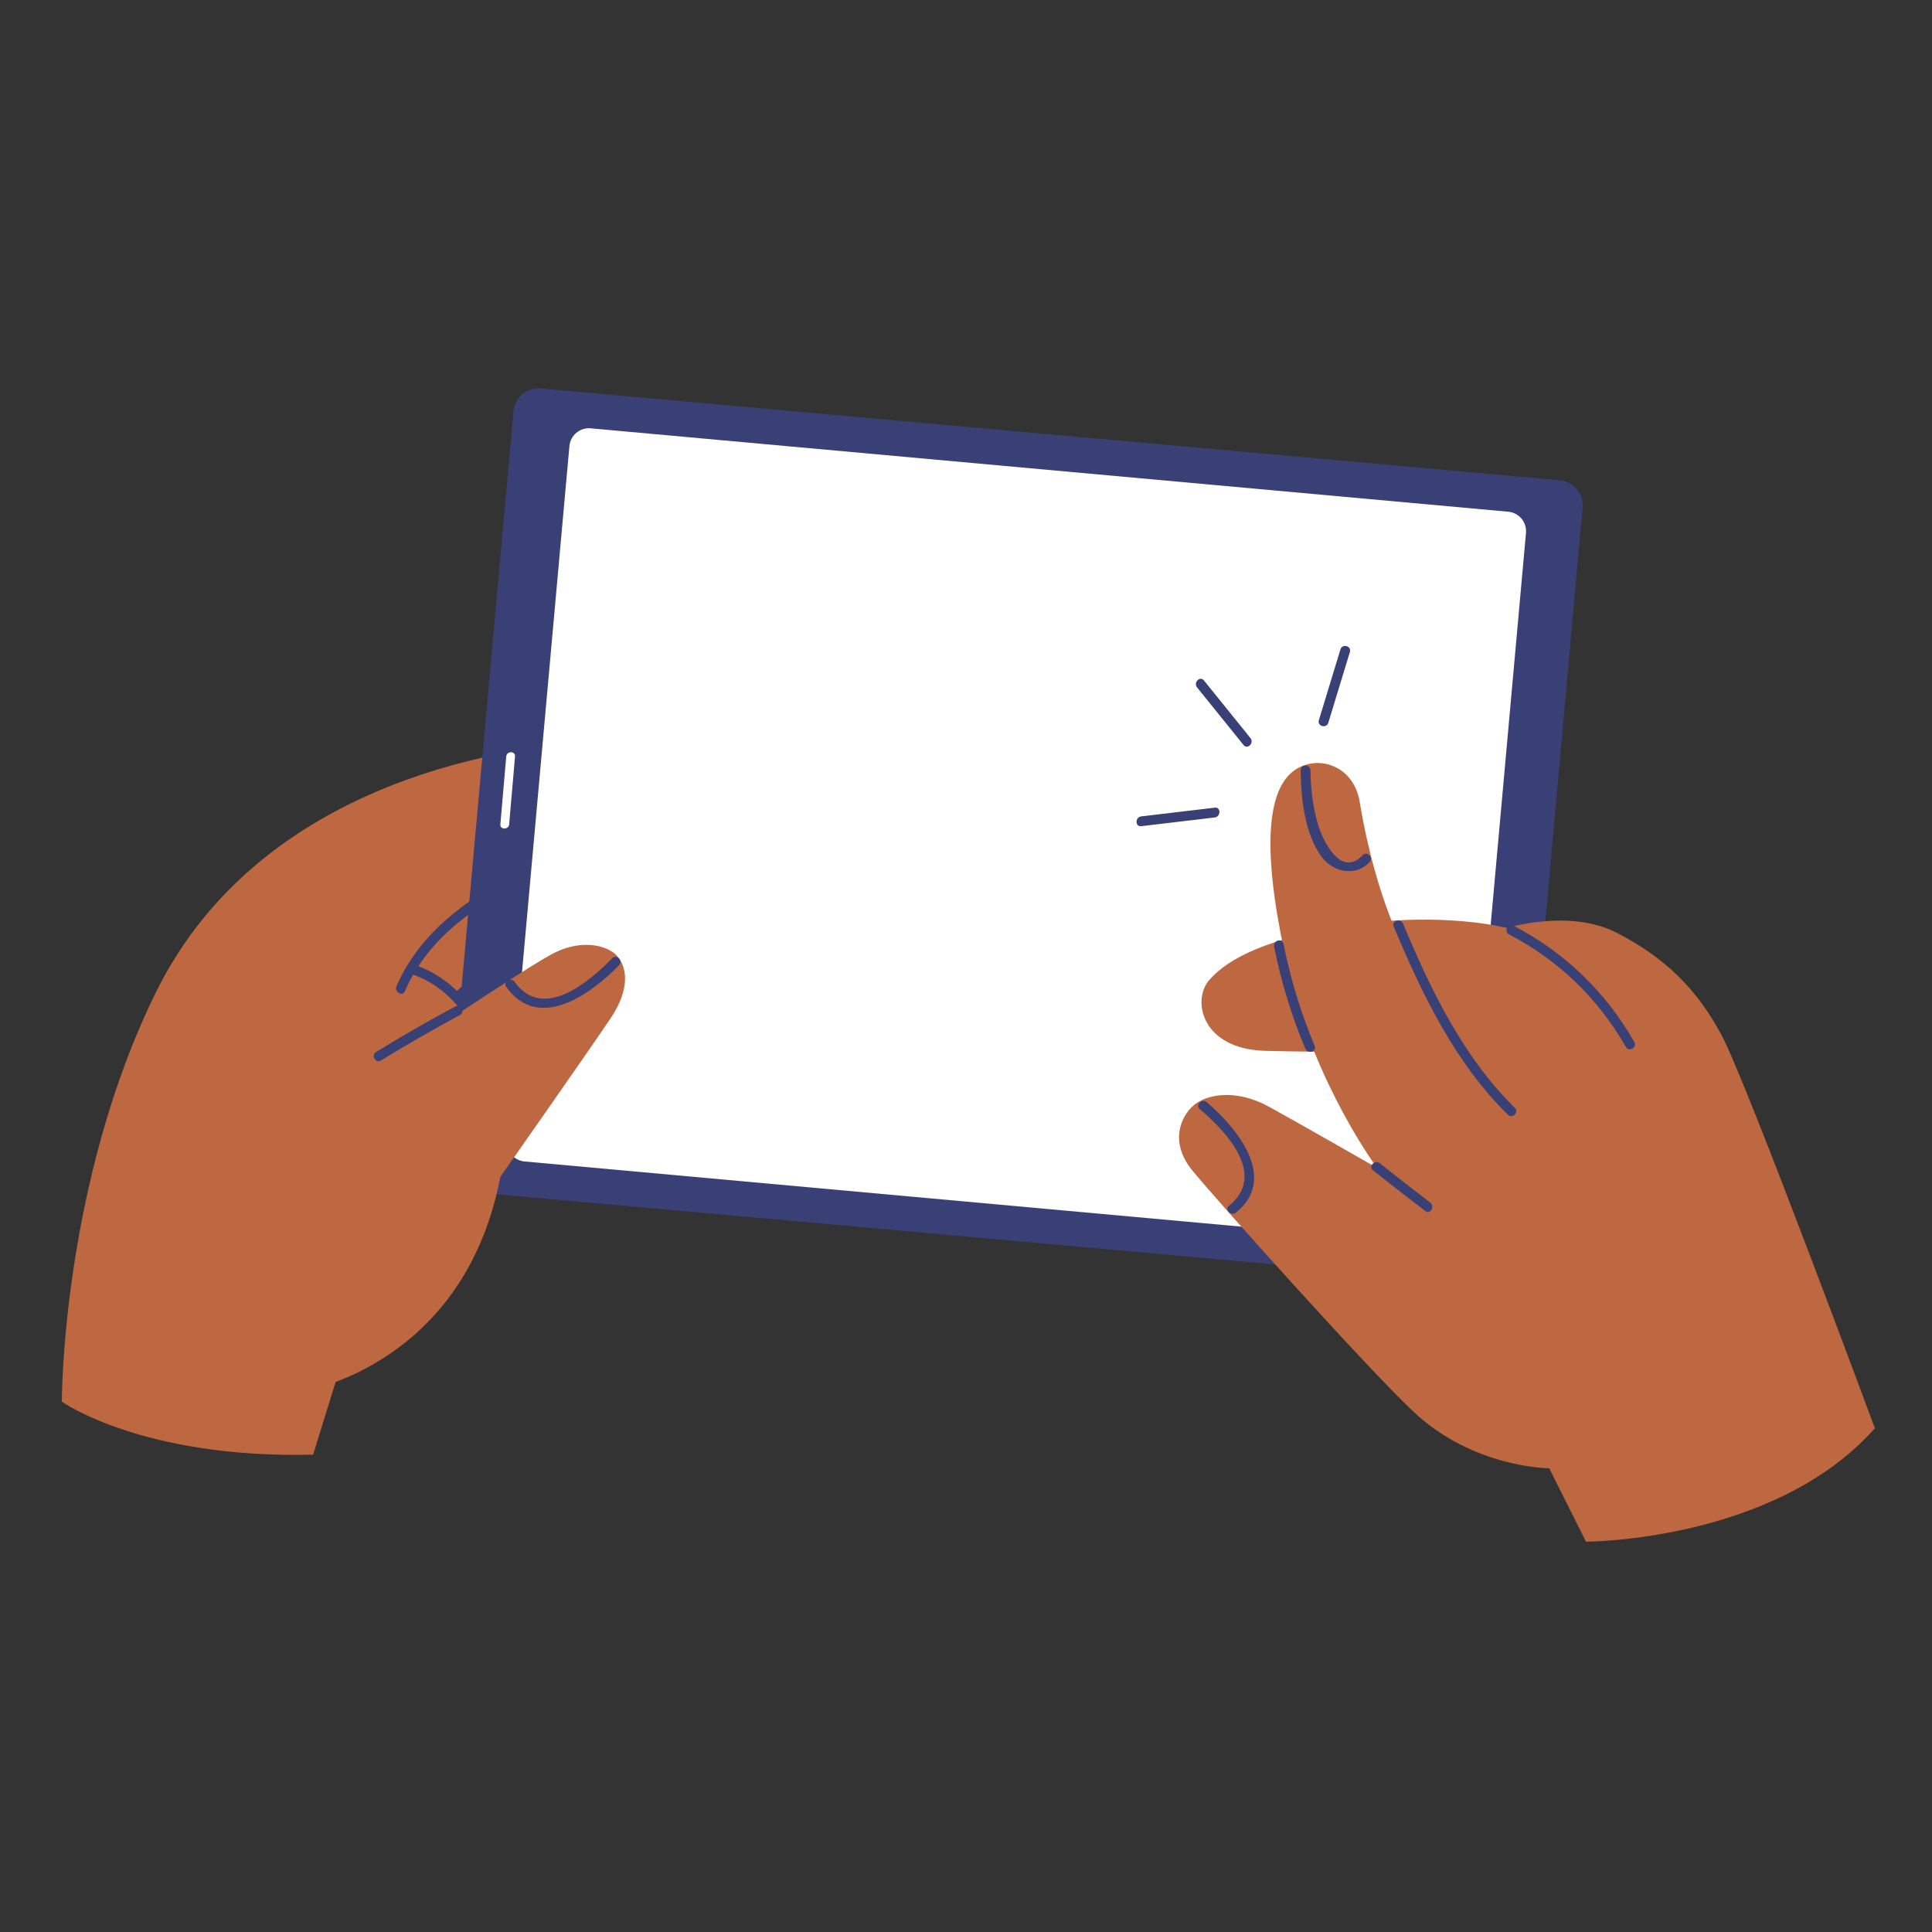
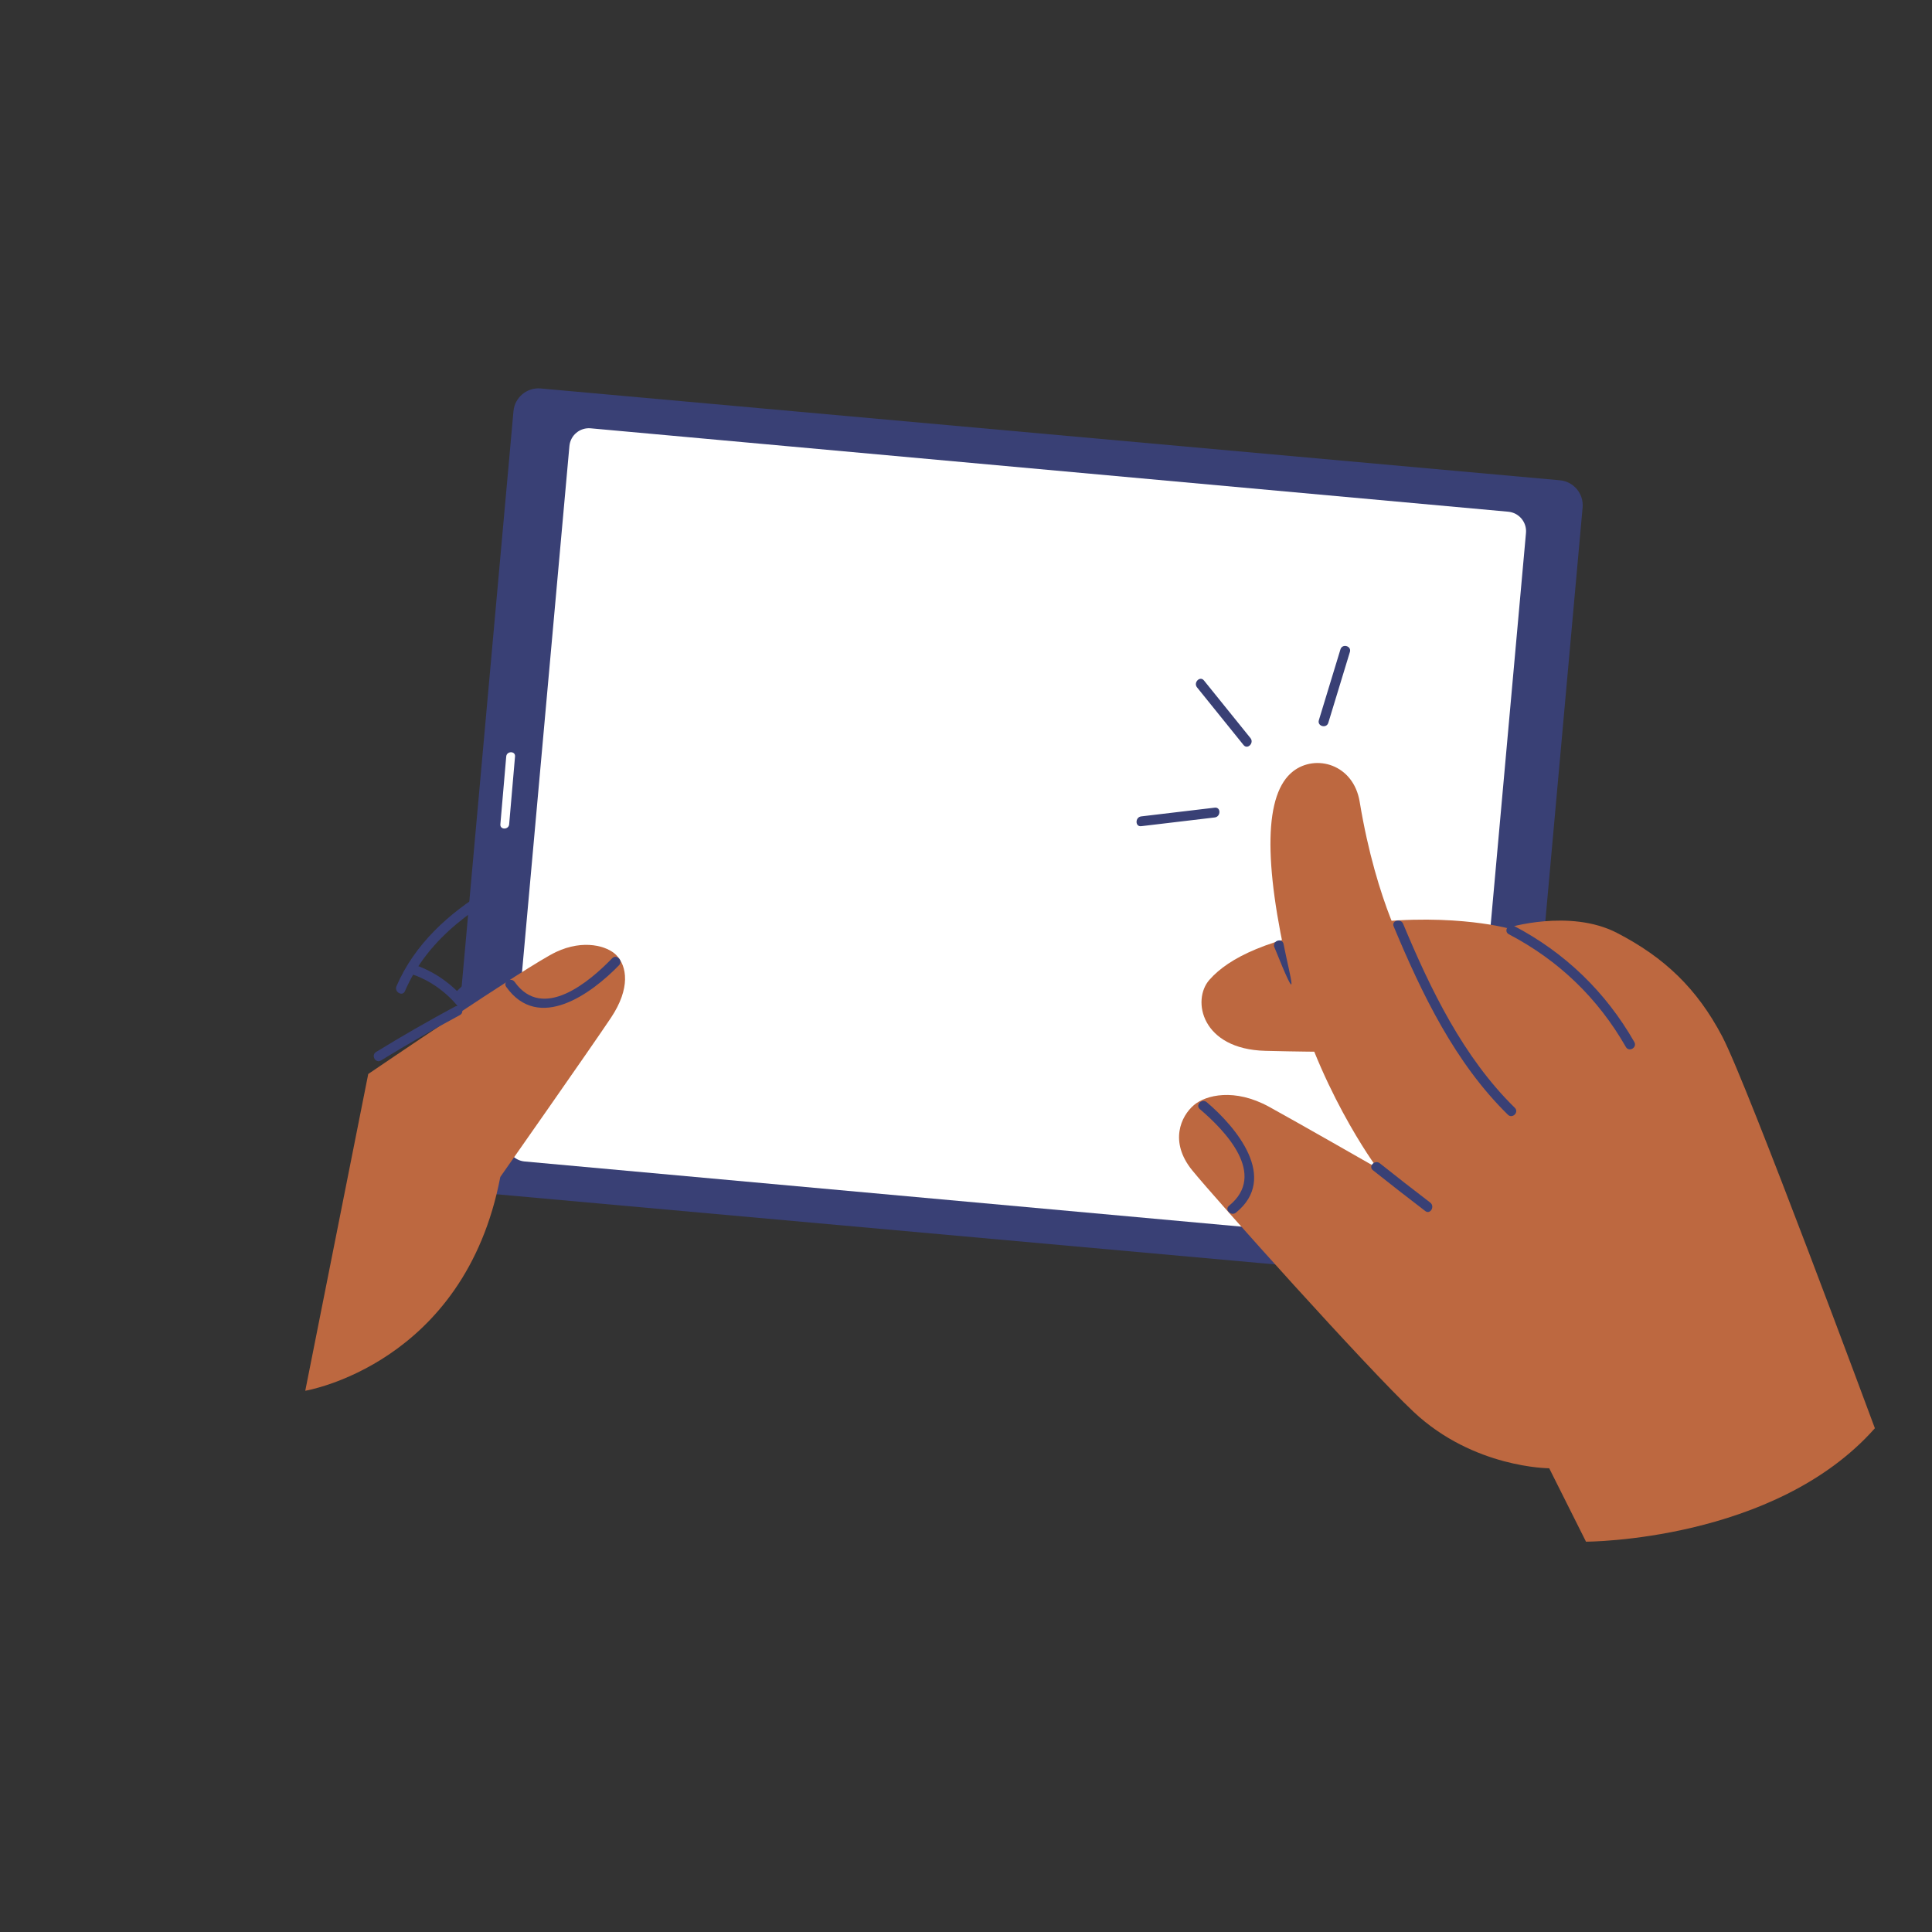
<svg xmlns="http://www.w3.org/2000/svg" xmlns:ns1="http://sodipodi.sourceforge.net/DTD/sodipodi-0.dtd" xmlns:ns2="http://www.inkscape.org/namespaces/inkscape" version="1.1" id="svg2" width="410.753" height="410.753" viewBox="0 0 410.753 410.753" ns1:docname="build.ai">
  <rect x="0" y="0" width="410.753" height="410.753" fill="#333333" stroke="none" />
  <defs id="defs6">
    <clipPath id="clipPath16">
      <path d="M 0,308.065 H 308.065 V 0 H 0 Z" id="path14" />
    </clipPath>
  </defs>
  <g id="g8" ns2:groupmode="layer" ns2:label="build" transform="matrix(1.333,0,0,-1.333,0,410.753)">
    <g id="g10">
      <g id="g12" clip-path="url(#clipPath16)">
        <g id="g18" transform="translate(105.34,171.436)">
-           <path d="m 0,0 c 0.721,1.528 0.764,3.111 0.622,4.438 -0.391,3.644 -4.215,4.899 -4.215,4.899 0,0 1.269,2.962 -0.432,5.95 -1.326,2.329 -5.235,3.255 -10.24,2.771 -5.38,-0.521 -48.559,-3.81 -66.205,-39.612 -15.052,-30.539 -15.011,-65.292 -15.011,-65.292 0,0 12.755,-9.111 40.087,-8.46 0,0 8.981,29.415 14.057,43.731 1.366,3.853 2.513,7.827 3.463,11.58 1.968,2.119 16.454,17.668 21.787,21.87 5.726,4.512 14.093,6.508 16.464,11.193 C 1.774,-4.171 0.929,-1.629 0,0" style="fill:#bd6840;fill-opacity:1;fill-rule:nonzero;stroke:none" id="path20" />
-         </g>
+           </g>
        <g id="g22" transform="translate(65.776,152.726)">
          <path d="M 0,0 C 3.171,-1.054 6.232,-3.421 8.058,-6.204 8.608,-7.04 9.961,-6.259 9.407,-5.415 7.35,-2.282 3.982,0.321 0.415,1.506 -0.541,1.824 -0.951,0.316 0,0" style="fill:#394075;fill-opacity:1;fill-rule:nonzero;stroke:none" id="path24" />
        </g>
        <g id="g26" transform="translate(64.585,150.063)">
          <path d="m 0,0 c 3.771,8.738 11.703,13.923 19.9,18.079 6.089,3.088 14.78,5.552 17.524,12.475 0.371,0.935 -1.139,1.34 -1.506,0.416 C 34.047,26.248 28.864,24.222 24.614,22.136 20.744,20.238 16.837,18.398 13.148,16.159 6.98,12.416 1.553,7.512 -1.349,0.788 -1.743,-0.125 -0.398,-0.921 0,0" style="fill:#394075;fill-opacity:1;fill-rule:nonzero;stroke:none" id="path28" />
        </g>
        <g id="g30" transform="translate(73.515,148.516)">
          <path d="m 0,0 c 5.574,5.611 12.704,9.154 19.839,12.369 4.852,2.186 10.026,4.597 12.039,9.874 0.358,0.94 -1.151,1.346 -1.506,0.415 C 28.106,16.717 20.974,14.725 15.747,12.204 9.632,9.255 3.715,5.955 -1.104,1.104 -1.814,0.391 -0.71,-0.714 0,0" style="fill:#394075;fill-opacity:1;fill-rule:nonzero;stroke:none" id="path32" />
        </g>
        <g id="g34" transform="translate(237.251,103.426)">
          <path d="m 0,0 -162.552,14.642 c -2.2,0.198 -3.823,2.142 -3.625,4.342 l 10.822,120.148 c 0.199,2.2 2.143,3.823 4.343,3.625 L 11.54,128.115 c 2.2,-0.198 3.823,-2.142 3.625,-4.342 L 4.343,3.625 C 4.145,1.425 2.2,-0.198 0,0" style="fill:#394075;fill-opacity:1;fill-rule:nonzero;stroke:none" id="path36" />
        </g>
        <g id="g38" transform="translate(240.553,226.526)">
          <path d="m 0,0 -146.344,13.303 c -1.718,0.155 -3.237,-1.112 -3.391,-2.83 l -9.973,-110.714 c -0.155,-1.718 1.113,-3.237 2.831,-3.392 l 146.344,-13.303 c 1.718,-0.155 3.237,1.113 3.391,2.831 L 2.831,-3.391 C 2.986,-1.673 1.718,-0.155 0,0" style="fill:#ffffff;fill-opacity:1;fill-rule:nonzero;stroke:none" id="path40" />
        </g>
        <g id="g42" transform="translate(213.793,204.572)">
          <path d="m 0,0 c -1.148,-3.766 -2.295,-7.532 -3.443,-11.298 -0.294,-0.963 1.213,-1.375 1.506,-0.415 1.148,3.766 2.295,7.532 3.443,11.298 C 1.8,0.548 0.293,0.96 0,0" style="fill:#394075;fill-opacity:1;fill-rule:nonzero;stroke:none" id="path44" />
        </g>
        <g id="g46" transform="translate(182.017,176.37)">
          <path d="m 0,0 c 3.909,0.465 7.819,0.929 11.728,1.394 0.986,0.117 0.998,1.681 0,1.562 C 7.819,2.491 3.909,2.027 0,1.562 -0.986,1.445 -0.998,-0.119 0,0" style="fill:#394075;fill-opacity:1;fill-rule:nonzero;stroke:none" id="path48" />
        </g>
        <g id="g50" transform="translate(190.921,198.507)">
          <path d="m 0,0 c 2.472,-3.064 4.944,-6.128 7.416,-9.192 0.631,-0.782 1.73,0.329 1.105,1.104 C 6.048,-5.024 3.576,-1.96 1.104,1.104 0.473,1.887 -0.626,0.776 0,0" style="fill:#394075;fill-opacity:1;fill-rule:nonzero;stroke:none" id="path52" />
        </g>
        <g id="g54" transform="translate(81.208,176.669)">
          <path d="m 0,0 c 0.312,3.607 0.624,7.215 0.936,10.822 0.078,0.899 -1.325,0.894 -1.403,0 C -0.779,7.215 -1.091,3.607 -1.403,0 -1.481,-0.899 -0.077,-0.894 0,0" style="fill:#ffffff;fill-opacity:1;fill-rule:nonzero;stroke:none" id="path56" />
        </g>
        <g id="g58" transform="translate(219.638,121.864)">
          <path d="m 0,0 c 0,0 -12.931,7.399 -17.245,9.762 -5.467,2.993 -10.055,1.887 -11.974,0.26 -2.067,-1.751 -3.97,-5.857 -0.261,-10.412 3.71,-4.556 27.822,-31.487 35.306,-38.515 9.576,-8.992 21.625,-8.997 21.625,-8.997 l 5.868,-11.708 c 0,0 30.066,0 46.075,18.091 0,0 -20.304,54.795 -24.339,62.474 -4.035,7.679 -9.241,12.625 -16.79,16.529 -7.549,3.905 -17.571,0.781 -17.571,0.781 0,0 -10.152,2.733 -25.249,0.391 -12.751,-1.979 -19.076,-5.115 -22.192,-8.656 -2.863,-3.253 -1.236,-11.063 8.916,-11.323 10.152,-0.26 16.399,-0.13 16.399,-0.13 z" style="fill:#bd6840;fill-opacity:1;fill-rule:nonzero;stroke:none" id="path60" />
        </g>
        <g id="g62" transform="translate(219.638,121.864)">
          <path d="m 0,0 c 0,0 -9.892,13.276 -14.057,31.15 -4.165,17.875 -3.899,28.547 0.651,32.105 3.579,2.798 9.632,1.174 10.629,-4.859 2.729,-16.499 7.853,-24.903 7.853,-24.903 z" style="fill:#bd6840;fill-opacity:1;fill-rule:nonzero;stroke:none" id="path64" />
        </g>
        <g id="g66" transform="translate(203.209,157.176)">
-           <path d="m 0,0 c 1.119,-5.613 2.763,-10.993 4.971,-16.273 0.383,-0.913 1.894,-0.512 1.506,0.415 C 4.269,-10.578 2.625,-5.197 1.506,0.415 1.31,1.4 -0.196,0.983 0,0" style="fill:#394075;fill-opacity:1;fill-rule:nonzero;stroke:none" id="path68" />
+           <path d="m 0,0 C 4.269,-10.578 2.625,-5.197 1.506,0.415 1.31,1.4 -0.196,0.983 0,0" style="fill:#394075;fill-opacity:1;fill-rule:nonzero;stroke:none" id="path68" />
        </g>
        <g id="g70" transform="translate(218.968,121.501)">
          <path d="M 0,0 C 2.763,-2.2 5.549,-4.371 8.357,-6.514 9.156,-7.123 9.935,-5.767 9.145,-5.165 6.443,-3.103 3.763,-1.013 1.104,1.104 0.326,1.724 -0.786,0.626 0,0" style="fill:#394075;fill-opacity:1;fill-rule:nonzero;stroke:none" id="path72" />
        </g>
        <g id="g74" transform="translate(222.281,160.389)">
          <path d="m 0,0 c 4.502,-10.778 9.789,-21.773 18.216,-30.036 0.718,-0.705 1.824,0.399 1.105,1.104 C 11.113,-20.884 5.894,-10.091 1.506,0.415 1.124,1.329 -0.388,0.928 0,0" style="fill:#394075;fill-opacity:1;fill-rule:nonzero;stroke:none" id="path76" />
        </g>
        <g id="g78" transform="translate(240.655,159.13)">
          <path d="m 0,0 c 7.95,-4.166 14.202,-10.184 18.661,-17.975 0.5,-0.872 1.85,-0.086 1.349,0.789 C 15.43,-9.184 8.956,-2.932 0.788,1.349 -0.101,1.815 -0.892,0.467 0,0" style="fill:#394075;fill-opacity:1;fill-rule:nonzero;stroke:none" id="path80" />
        </g>
        <g id="g82" transform="translate(207.449,185.282)">
-           <path d="m 0,0 c 0.052,-4.478 0.604,-10.041 3.326,-13.776 1.793,-2.459 5.42,-3.267 7.659,-0.865 0.684,0.734 -0.418,1.841 -1.105,1.104 -3.447,-3.697 -6.394,2.334 -7.159,5.028 C 1.934,-5.738 1.595,-2.875 1.562,0 1.55,1.004 -0.012,1.007 0,0" style="fill:#394075;fill-opacity:1;fill-rule:nonzero;stroke:none" id="path84" />
-         </g>
+           </g>
        <g id="g86" transform="translate(191.368,131.244)">
          <path d="M 0,0 C 4.071,-3.467 10.781,-10.439 4.66,-15.403 3.879,-16.036 4.99,-17.135 5.765,-16.507 12.597,-10.966 5.8,-2.894 1.104,1.104 0.343,1.753 -0.767,0.653 0,0" style="fill:#394075;fill-opacity:1;fill-rule:nonzero;stroke:none" id="path88" />
        </g>
        <g id="g90" transform="translate(48.688,86.325)">
          <path d="m 0,0 c 0,0 25.38,4.165 31.107,34.1 0,0 14.534,20.717 17.657,25.402 3.124,4.686 2.571,8.232 0.825,10 -1.396,1.414 -5.168,2.56 -9.593,0.477 C 35.57,67.897 10.044,50.521 10.044,50.521 Z" style="fill:#bd6840;fill-opacity:1;fill-rule:nonzero;stroke:none" id="path92" />
        </g>
        <g id="g94" transform="translate(60.767,139.005)">
          <path d="M 0,0 C 4.124,2.537 8.318,4.942 12.581,7.237 13.467,7.714 12.679,9.063 11.793,8.586 7.529,6.291 3.336,3.885 -0.788,1.349 -1.643,0.823 -0.859,-0.529 0,0" style="fill:#394075;fill-opacity:1;fill-rule:nonzero;stroke:none" id="path96" />
        </g>
        <g id="g98" transform="translate(97.63,155.299)">
          <path d="m 0,0 c -3.569,-3.689 -11.04,-10.097 -15.541,-3.771 -0.578,0.812 -1.933,0.033 -1.349,-0.788 5.162,-7.253 13.582,-1.107 17.994,3.455 C 1.804,-0.382 0.7,0.724 0,0" style="fill:#394075;fill-opacity:1;fill-rule:nonzero;stroke:none" id="path100" />
        </g>
      </g>
    </g>
  </g>
</svg>